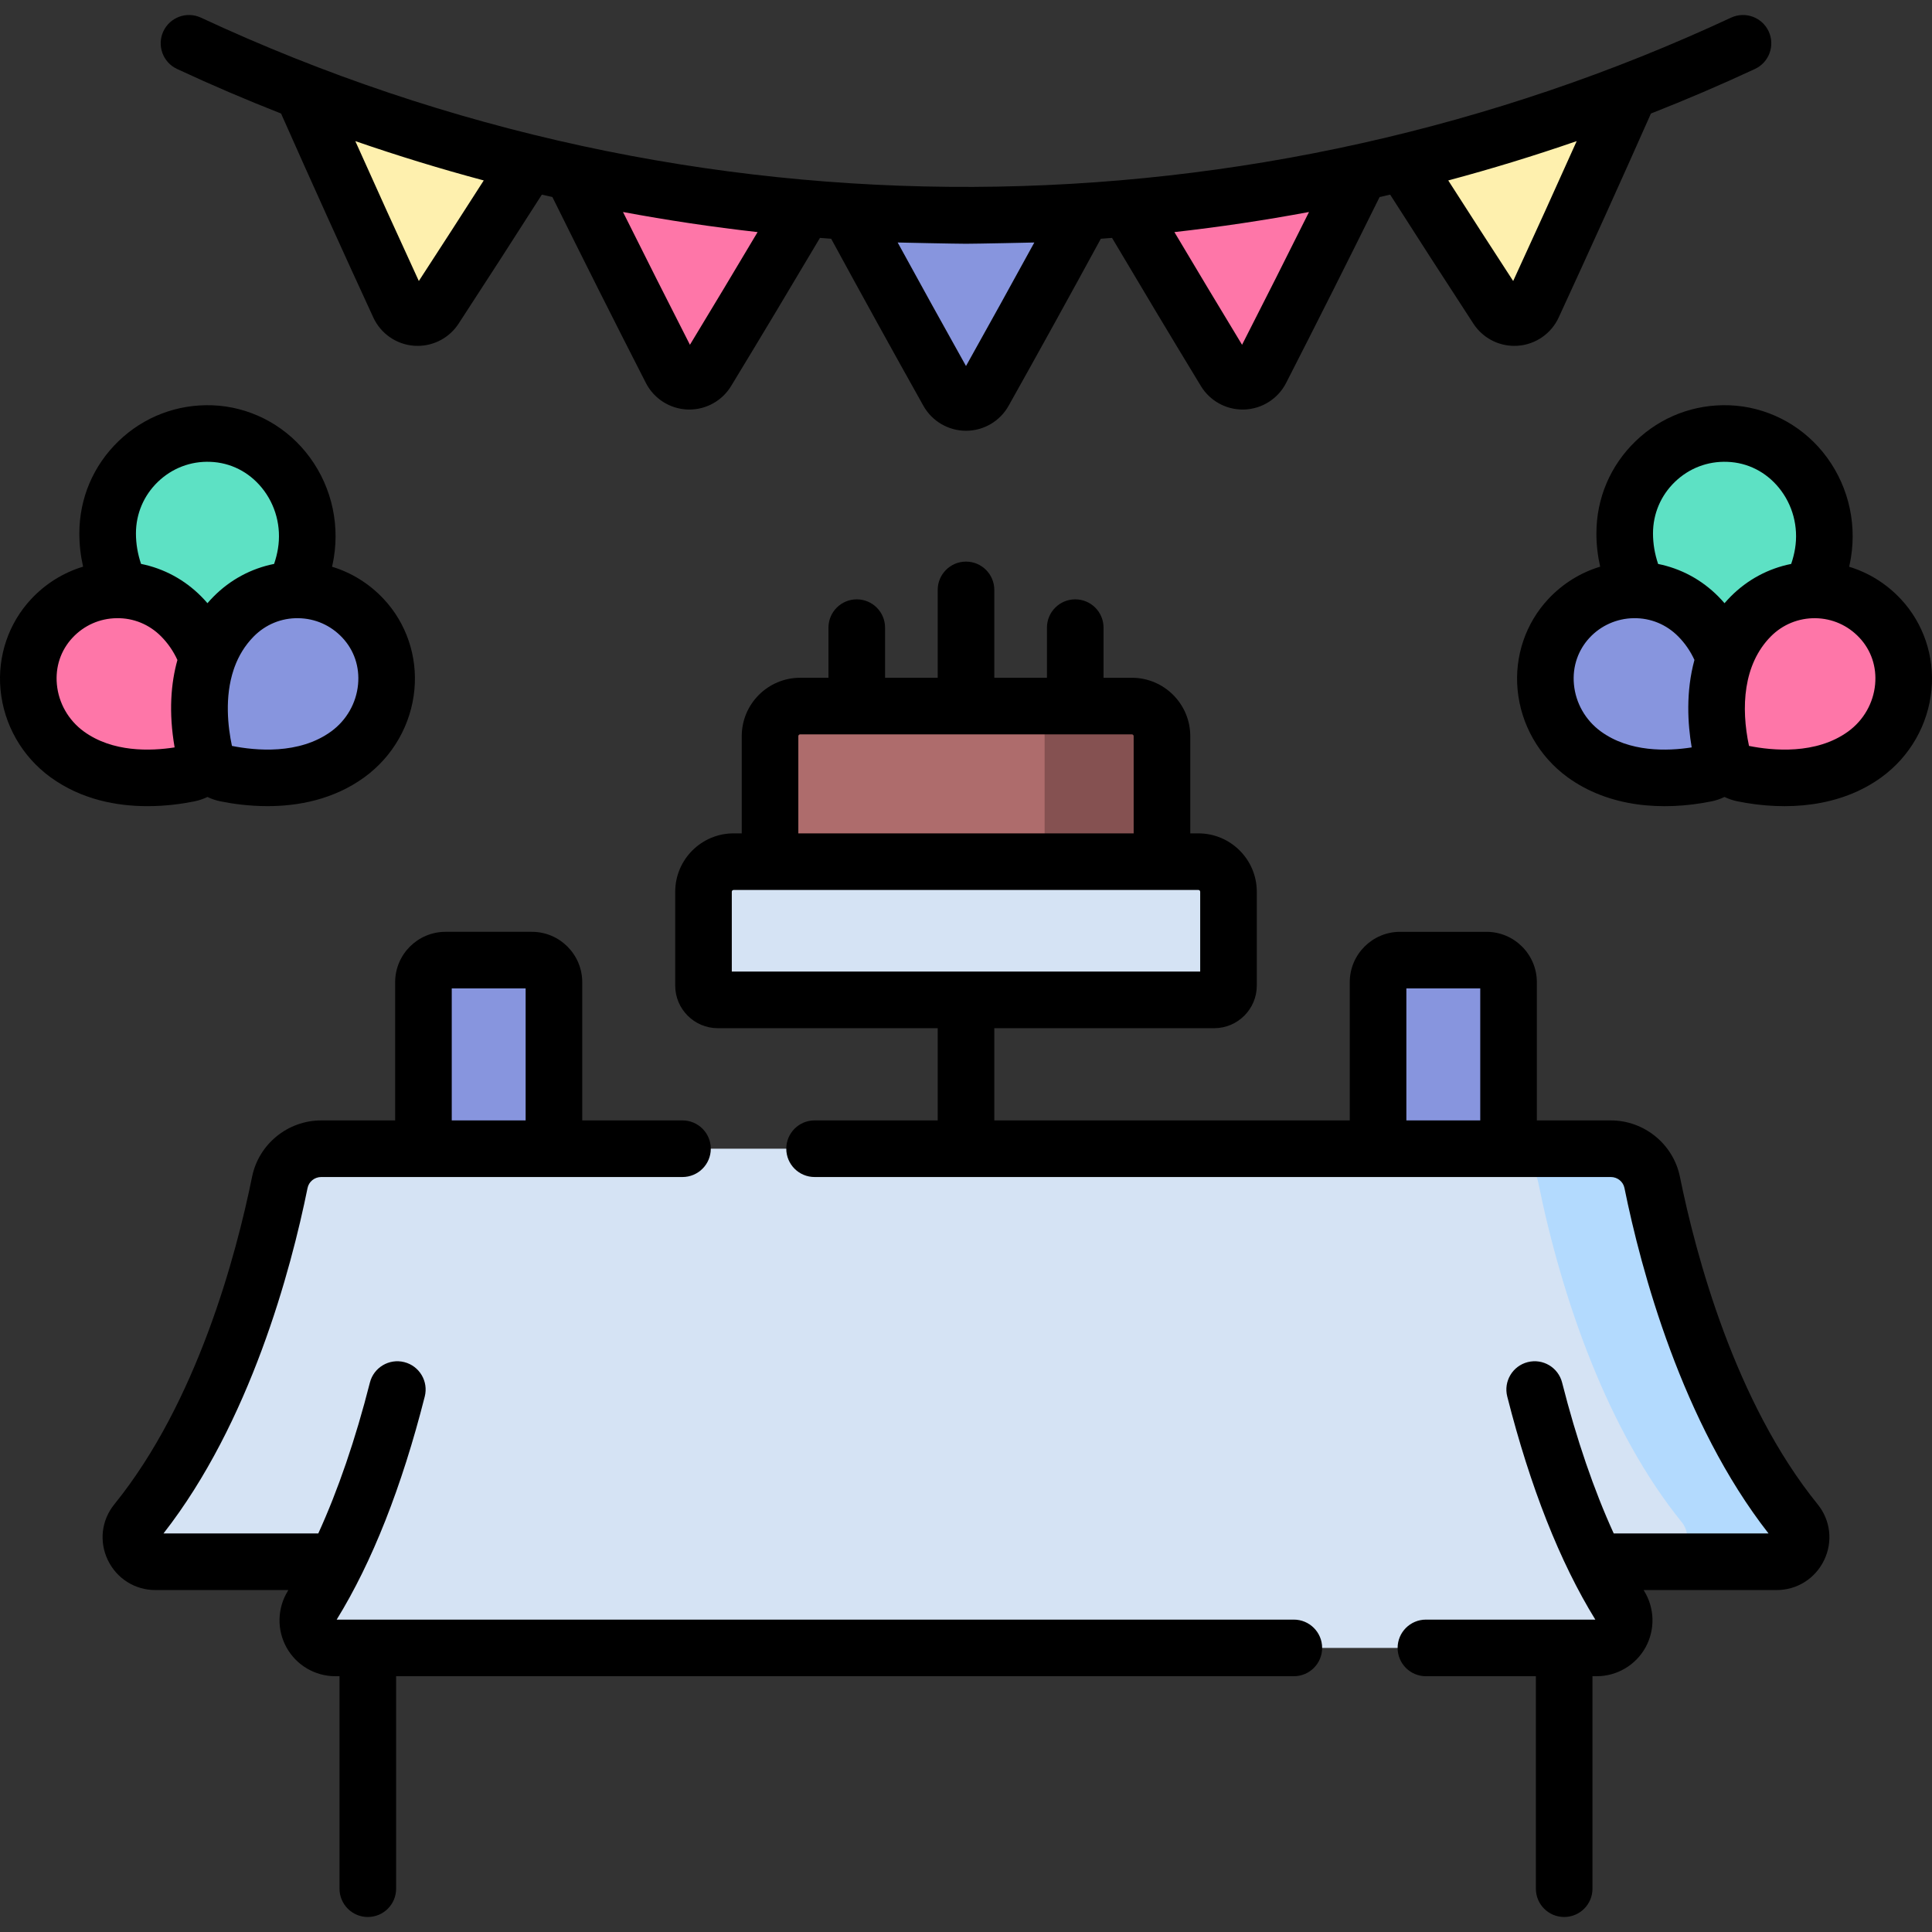
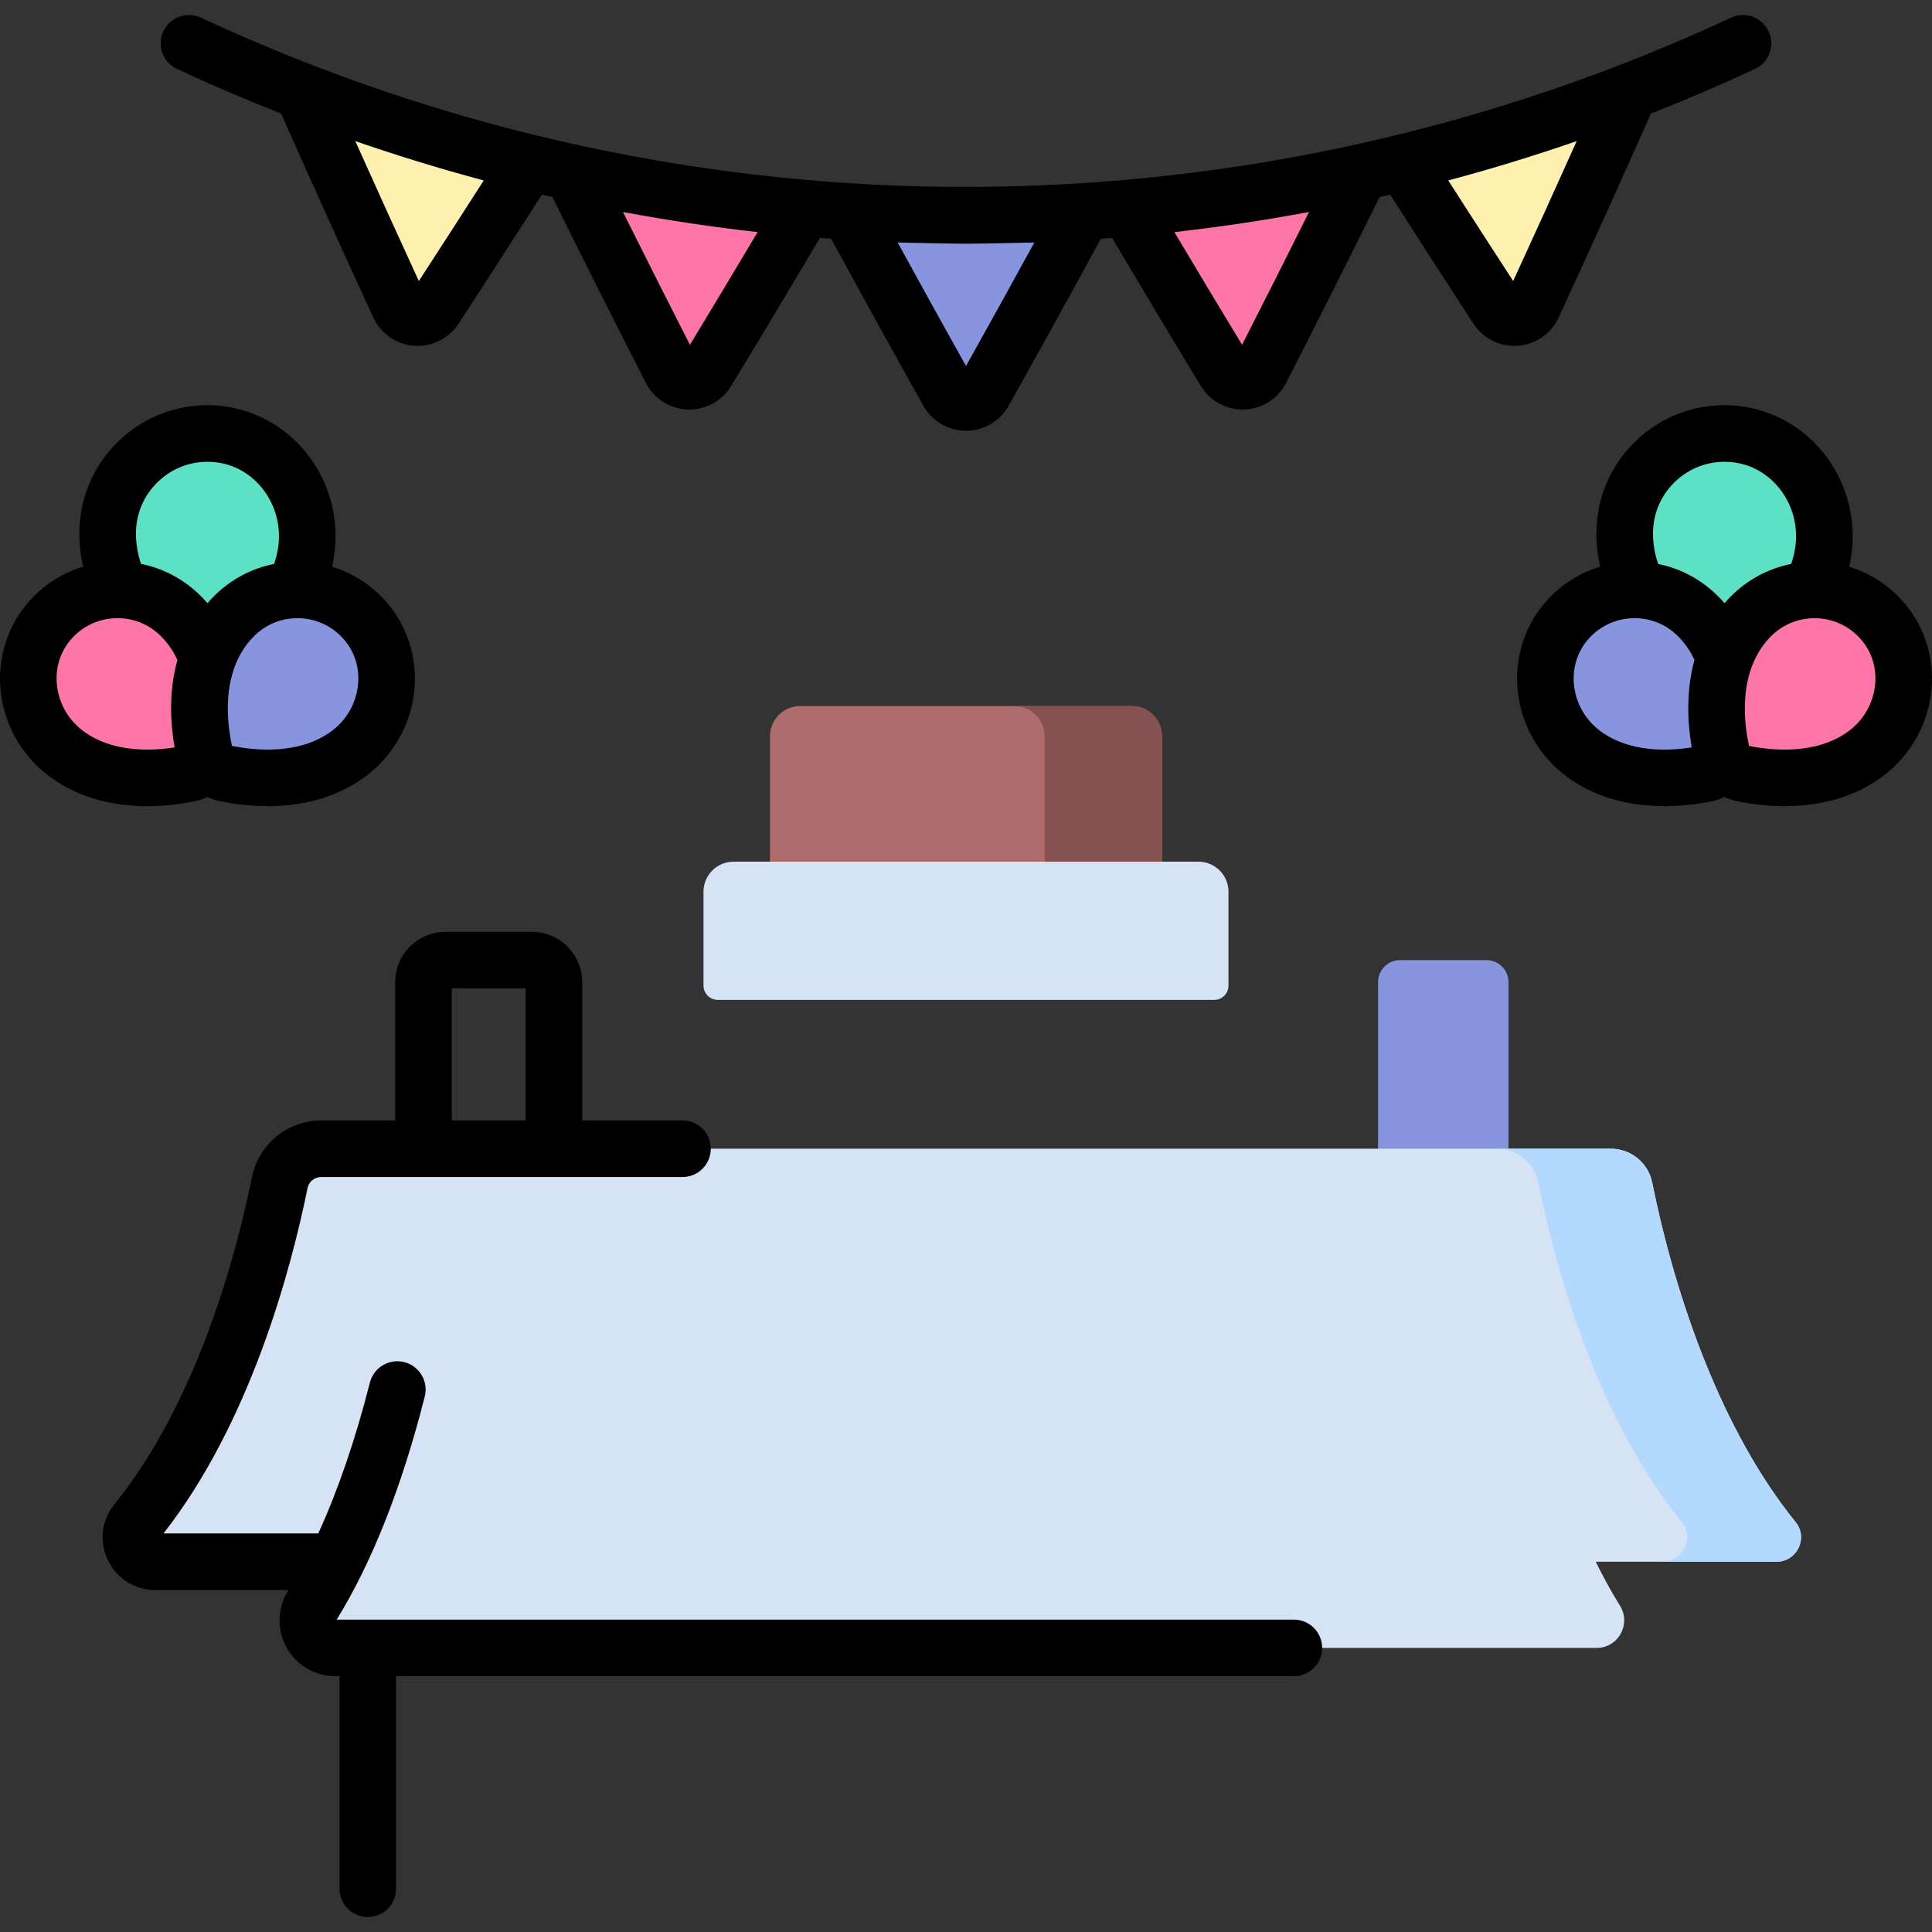
<svg xmlns="http://www.w3.org/2000/svg" id="Capa_1" enable-background="new 0 0 512 512" viewBox="0 0 512 512">
  <rect x="0" y="0" width="512" height="512" fill="#333333" stroke="none" />
  <g>
    <g>
      <g fill="#8795de">
        <path d="m393.924 254.442h-22.873c-3.232 0-5.851 2.62-5.851 5.851v49.126h34.575v-49.126c0-3.231-2.62-5.851-5.851-5.851z" />
-         <path d="m140.947 254.442h-22.873c-3.232 0-5.851 2.62-5.851 5.851v49.126h34.575v-49.126c0-3.231-2.62-5.851-5.851-5.851z" />
      </g>
      <g>
        <path d="m80.104 24.265c8.481 19.159 17.031 38.072 25.641 56.739 1.791 3.883 7.162 4.272 9.498.69 8.237-12.633 16.524-25.488 24.853-38.567-20.285-4.963-40.325-11.252-59.992-18.862z" fill="#fef0ae" />
        <path d="m151.574 45.79c8.719 17.671 17.479 35.099 26.269 52.285 1.938 3.789 7.285 3.983 9.494.346 8.605-14.169 17.235-28.568 25.881-43.2-20.682-1.82-41.273-4.965-61.644-9.431z" fill="#fe76a8" />
        <path d="m224.902 56.109c8.775 16.162 17.562 32.086 26.351 47.772 2.077 3.706 7.416 3.706 9.492 0 8.789-15.686 17.576-31.611 26.351-47.772-20.71 1.324-41.484 1.322-62.194 0z" fill="#8795de" />
        <path d="m298.781 55.221c8.646 14.632 17.276 29.031 25.881 43.2 2.209 3.637 7.556 3.443 9.494-.346 8.79-17.186 17.549-34.615 26.269-52.285-20.373 4.467-40.963 7.61-61.644 9.431z" fill="#fe76a8" />
        <path d="m371.902 43.128c8.328 13.079 16.616 25.934 24.853 38.567 2.336 3.582 7.707 3.193 9.498-.69 8.609-18.667 17.16-37.58 25.641-56.739-19.667 7.609-39.707 13.897-59.992 18.862z" fill="#fef0ae" />
      </g>
      <path d="m186.436 236.325v24.869c0 2.091 1.695 3.786 3.786 3.786h131.555c2.091 0 3.786-1.695 3.786-3.786v-24.869c0-4.404-3.57-7.974-7.974-7.974h-123.18c-4.403 0-7.973 3.57-7.973 7.974z" fill="#d5e3f4" />
      <path d="m204.066 228.351v-33.261c0-4.404 3.57-7.974 7.974-7.974h87.918c4.404 0 7.974 3.57 7.974 7.974v33.261z" fill="#ae6c6c" />
      <path d="m299.958 187.116h-31.097c4.404 0 7.974 3.57 7.974 7.974v33.261h31.097v-33.261c0-4.404-3.57-7.974-7.974-7.974z" fill="#855151" />
      <path d="m470.802 413.878h-429.606c-5.409 0-8.479-6.281-5.074-10.483 19.432-23.988 31.679-58.718 38.041-90.066 1.055-5.197 5.652-8.909 10.955-8.909h341.762c5.303 0 9.9 3.712 10.955 8.909 6.362 31.348 18.609 66.078 38.041 90.066 3.405 4.202.335 10.483-5.074 10.483z" fill="#d5e3f4" />
      <path d="m475.876 403.394c-19.432-23.987-31.679-58.718-38.041-90.066-1.055-5.197-5.652-8.909-10.955-8.909h-30.193c5.303 0 9.9 3.712 10.955 8.909 6.362 31.348 18.609 66.079 38.041 90.066 3.405 4.203.334 10.484-5.074 10.484h30.193c5.409 0 8.479-6.281 5.074-10.484z" fill="#b3dafe" />
-       <path d="m105.298 368.245c-5.33 21.001-12.773 41.425-22.617 57.288-3.028 4.88.448 11.181 6.191 11.181h334.253c5.743 0 9.219-6.301 6.191-11.181-9.843-15.864-17.287-36.287-22.617-57.288z" fill="#d5e3f4" />
+       <path d="m105.298 368.245c-5.33 21.001-12.773 41.425-22.617 57.288-3.028 4.88.448 11.181 6.191 11.181h334.253c5.743 0 9.219-6.301 6.191-11.181-9.843-15.864-17.287-36.287-22.617-57.288" fill="#d5e3f4" />
      <path d="m483.107 146.594c-2.43 14.905-14.776 24.872-21.568 29.32-2.736 1.791-6.252 1.793-8.988.002-7.556-4.947-21.993-16.73-21.993-34.545 0-14.967 12.414-27.034 27.507-26.466 16.129.606 27.639 15.759 25.042 31.689z" fill="#5de1c4" />
      <g>
        <path d="m419.817 199.9c10.961 7.985 25.138 6.557 32.283 5.109 2.878-.583 5.125-2.801 5.741-5.672 1.703-7.929 3.485-24.568-7.762-35.946-9.448-9.558-24.994-9.428-34.275.462-9.916 10.57-7.702 27.512 4.013 36.047z" fill="#8795de" />
        <path d="m494.214 199.9c-10.961 7.985-25.138 6.557-32.283 5.109-2.878-.583-5.125-2.801-5.741-5.672-1.703-7.929-3.485-24.568 7.762-35.946 9.448-9.558 24.994-9.428 34.275.462 9.916 10.57 7.702 27.512-4.013 36.047z" fill="#fe76a8" />
      </g>
      <path d="m81.074 146.594c-2.43 14.905-14.776 24.872-21.568 29.32-2.736 1.791-6.252 1.793-8.988.002-7.556-4.947-21.993-16.73-21.993-34.545 0-14.967 12.414-27.034 27.507-26.466 16.129.606 27.639 15.759 25.042 31.689z" fill="#5de1c4" />
      <g>
        <path d="m17.784 199.9c10.961 7.985 25.138 6.557 32.283 5.109 2.878-.583 5.125-2.801 5.741-5.672 1.703-7.929 3.485-24.568-7.762-35.946-9.448-9.558-24.994-9.428-34.275.462-9.916 10.57-7.702 27.512 4.013 36.047z" fill="#fe76a8" />
        <path d="m92.18 199.9c-10.961 7.985-25.138 6.557-32.283 5.109-2.878-.583-5.125-2.801-5.741-5.672-1.703-7.929-3.485-24.568 7.762-35.946 9.448-9.558 24.994-9.428 34.275.462 9.917 10.57 7.703 27.512-4.013 36.047z" fill="#8795de" />
      </g>
    </g>
    <g>
      <path d="m46.918 18.275c9.054 4.219 18.253 8.151 27.567 11.812 7.987 18.005 16.2 36.173 24.448 54.055 1.971 4.273 6.111 7.142 10.807 7.484.316.022.63.034.944.034 4.351 0 8.441-2.193 10.84-5.872 7.385-11.324 14.79-22.808 22.07-34.209.931.217 1.865.428 2.797.64 8.122 16.424 16.443 32.98 24.774 49.269 2.132 4.17 6.366 6.867 11.048 7.038.158.006.315.009.473.009 4.506 0 8.712-2.355 11.061-6.224 7.91-13.024 15.813-26.209 23.548-39.265.991.079 1.982.153 2.973.226 8.023 14.742 16.23 29.613 24.442 44.27 2.286 4.081 6.612 6.615 11.29 6.615s9.003-2.534 11.289-6.614c8.213-14.66 16.42-29.531 24.443-44.271.991-.073 1.982-.147 2.972-.226 7.74 13.065 15.644 26.249 23.548 39.265 2.35 3.869 6.555 6.224 11.061 6.224.157 0 .314-.003.472-.009 4.682-.171 8.916-2.868 11.048-7.038 8.335-16.297 16.656-32.852 24.774-49.269.933-.212 1.866-.422 2.797-.64 7.264 11.377 14.669 22.858 22.07 34.209 2.399 3.679 6.489 5.872 10.84 5.872.313 0 .629-.012.944-.034 4.695-.343 8.836-3.211 10.807-7.483 8.238-17.862 16.452-36.031 24.448-54.056 9.315-3.661 18.514-7.593 27.567-11.812 3.754-1.749 5.38-6.212 3.63-9.966s-6.212-5.379-9.966-3.63c-125.781 58.618-274.624 60.989-405.491 0-3.754-1.749-8.215-.124-9.966 3.63-1.749 3.754-.124 8.217 3.631 9.966zm64.076 56.197c-5.652-12.284-11.286-24.694-16.833-37.076 11.217 3.879 22.595 7.364 34.037 10.423-5.692 8.891-11.452 17.815-17.204 26.653zm71.846 16.898c-5.947-11.653-11.886-23.434-17.742-35.188 11.813 2.204 23.738 3.984 35.671 5.326-5.916 9.948-11.919 19.946-17.929 29.862zm146.319 0c-6.007-9.911-12.01-19.908-17.93-29.862 11.936-1.342 23.861-3.122 35.671-5.326-5.853 11.75-11.792 23.53-17.741 35.188zm71.846-16.898c-5.762-8.854-11.522-17.777-17.205-26.653 11.444-3.061 22.822-6.545 34.037-10.423-5.551 12.392-11.184 24.802-16.832 37.076zm-126.899-10.206c-5.977 10.921-12.038 21.88-18.107 32.735-6.069-10.855-12.13-21.813-18.107-32.735.743.027 15.382.332 18.107.332 2.711 0 17.357-.305 18.107-.332z" />
-       <path d="m445.19 311.835c-1.761-8.642-9.461-14.913-18.309-14.913h-19.6v-36.63c0-7.361-5.993-13.35-13.36-13.35h-22.87c-7.361 0-13.35 5.988-13.35 13.35v36.63h-94.201v-24.442h58.278c6.223 0 11.286-5.063 11.286-11.286v-24.869c0-8.532-6.941-15.474-15.474-15.474h-2.157v-25.762c0-8.532-6.942-15.474-15.474-15.474h-7.509v-13.285c0-4.143-3.358-7.5-7.5-7.5s-7.5 3.357-7.5 7.5v13.284h-13.95v-23.284c0-4.143-3.358-7.5-7.5-7.5s-7.5 3.357-7.5 7.5v23.284h-13.95v-13.284c0-4.143-3.358-7.5-7.5-7.5s-7.5 3.357-7.5 7.5v13.284h-7.509c-8.532 0-15.474 6.941-15.474 15.474v25.762h-2.157c-8.532 0-15.474 6.941-15.474 15.474v24.869c0 6.224 5.063 11.286 11.286 11.286h58.278v24.442h-32.63c-4.142 0-7.5 3.357-7.5 7.5s3.358 7.5 7.5 7.5h211.012c1.749 0 3.268 1.223 3.61 2.902 4.41 21.729 15.19 62.142 38.186 91.559h-41.025c-5.227-11.445-9.872-24.975-13.68-39.983-1.019-4.015-5.098-6.443-9.114-5.425-4.015 1.019-6.444 5.1-5.425 9.114 6.087 23.988 13.937 43.872 23.343 59.126h-8.216c-.013 0-.026-.002-.039-.002s-.026.002-.039.002h-36.6c-4.142 0-7.5 3.357-7.5 7.5s3.358 7.5 7.5 7.5h29.138v56.308c0 4.143 3.358 7.5 7.5 7.5s7.5-3.357 7.5-7.5v-56.308h1.106c5.368 0 10.322-2.911 12.93-7.598 2.614-4.699 2.474-10.461-.366-15.037-.04-.064-.079-.133-.119-.197h35.229c5.441 0 10.28-3.055 12.63-7.973 2.334-4.886 1.677-10.529-1.723-14.739-21.933-27.066-32.293-66.02-36.518-86.835zm-233.624-116.747c0-.261.213-.474.474-.474h87.919c.261 0 .474.213.474.474v25.762h-88.867zm-17.631 41.236c0-.261.212-.474.474-.474h123.181c.261 0 .474.213.474.474v21.155h-124.129zm178.766 25.618h19.58v34.98h-19.58z" />
      <path d="m342.882 429.215h-253.66c9.401-15.236 17.254-35.128 23.344-59.125 1.019-4.015-1.41-8.096-5.425-9.114-4.014-1.018-8.095 1.411-9.114 5.425-3.809 15.008-8.453 28.537-13.68 39.983h-41.025c22.995-29.411 33.775-69.827 38.184-91.555.343-1.685 1.862-2.907 3.611-2.907h95.751c4.142 0 7.5-3.357 7.5-7.5s-3.358-7.5-7.5-7.5h-26.57v-36.63c0-7.361-5.989-13.35-13.35-13.35h-22.87c-7.367 0-13.36 5.988-13.36 13.35v36.63h-19.6c-8.848 0-16.548 6.272-18.31 14.919-4.225 20.817-14.587 59.778-36.526 86.841-3.392 4.2-4.049 9.844-1.715 14.73 2.35 4.918 7.19 7.973 12.63 7.973h35.229c-.04.064-.078.132-.118.196-2.84 4.577-2.98 10.339-.366 15.038 2.607 4.687 7.562 7.598 12.93 7.598h1.106v56.308c0 4.143 3.358 7.5 7.5 7.5s7.5-3.357 7.5-7.5v-56.308h237.905c4.142 0 7.5-3.357 7.5-7.5s-3.358-7.502-7.501-7.502zm-223.164-167.273h19.58v34.98h-19.58z" />
      <path d="m503.698 158.72c-3.81-4.061-8.497-6.957-13.655-8.528.18-.796.343-1.594.472-2.394 1.633-10.007-1.096-20.226-7.485-28.037-6.128-7.491-15.121-11.994-24.679-12.357-9.33-.348-18.174 3.024-24.884 9.491-6.709 6.465-10.404 15.157-10.404 24.475 0 2.97.341 5.909.995 8.802-5.182 1.567-9.889 4.469-13.714 8.545-6.024 6.42-9.002 15.188-8.168 24.057.869 9.242 5.69 17.694 13.232 23.19 10.859 7.906 25.068 9.058 38.192 6.397 1.193-.243 2.331-.643 3.411-1.155 1.08.514 2.229.91 3.436 1.154 13.126 2.659 27.345 1.5 38.188-6.398 7.538-5.491 12.359-13.942 13.229-23.186.832-8.869-2.143-17.638-8.166-24.056zm-59.824-31.024c3.75-3.612 8.684-5.515 13.915-5.302 5.335.201 10.175 2.639 13.63 6.863 3.668 4.483 5.232 10.36 4.29 16.136-.219 1.353-.567 2.707-1.025 4.052-6.047 1.208-11.613 4.169-16.064 8.671-.563.57-1.091 1.152-1.603 1.74-.516-.594-1.046-1.177-1.601-1.739-4.441-4.493-9.962-7.452-15.998-8.665-.893-2.651-1.355-5.356-1.355-8.082-.002-5.206 2.062-10.061 5.811-13.674zm-19.636 66.142c-4.065-2.962-6.663-7.506-7.129-12.468-.918-9.772 6.751-17.427 15.843-17.544 4.471-.073 8.655 1.658 11.795 4.835 1.792 1.813 3.207 3.867 4.297 6.226-2.314 8.472-1.79 16.943-.729 23.182-6.47 1.012-16.47 1.308-24.077-4.231zm72.69-12.466c-.467 4.962-3.064 9.506-7.127 12.465-8.526 6.212-20.097 5.084-26.295 3.838-2.173-10.203-1.55-21.596 5.781-29.013 3.14-3.176 7.37-4.886 11.796-4.834 4.464.058 8.61 1.889 11.676 5.156 3.127 3.332 4.607 7.73 4.169 12.388z" />
      <path d="m51.563 212.36c1.193-.243 2.331-.643 3.41-1.154 1.079.514 2.227.909 3.433 1.153 3.244.657 7.599 1.277 12.475 1.277 8.039 0 17.493-1.687 25.714-7.675 7.538-5.491 12.359-13.942 13.229-23.186.834-8.869-2.141-17.638-8.164-24.056-3.812-4.063-8.501-6.959-13.662-8.53.18-.796.342-1.593.471-2.392 1.633-10.006-1.095-20.226-7.484-28.037-6.127-7.491-15.121-11.994-24.68-12.357-9.326-.333-18.164 3.024-24.873 9.488-6.71 6.466-10.405 15.159-10.405 24.478 0 2.969.341 5.907.994 8.8-5.186 1.567-9.898 4.471-13.726 8.55-6.019 6.421-8.992 15.189-8.156 24.057.871 9.242 5.693 17.693 13.233 23.187 8.226 5.989 17.675 7.676 25.712 7.676 4.877 0 9.234-.621 12.479-1.279zm43.327-30.988c-.467 4.962-3.064 9.506-7.127 12.465-8.525 6.211-20.099 5.083-26.295 3.838-1.066-5.002-1.991-12.956.465-20.247.093-.231.176-.465.246-.705 1.068-2.887 2.688-5.651 5.07-8.061 3.139-3.176 7.343-4.911 11.795-4.834 4.464.058 8.611 1.889 11.677 5.156 3.127 3.332 4.607 7.73 4.169 12.388zm-53.05-53.678c3.748-3.611 8.694-5.517 13.903-5.3 5.335.201 10.175 2.639 13.63 6.863 3.668 4.483 5.232 10.36 4.289 16.137-.218 1.349-.565 2.702-1.023 4.05-6.05 1.208-11.607 4.169-16.059 8.671-.513.519-1.052 1.1-1.602 1.737-.515-.593-1.045-1.175-1.599-1.736-4.439-4.49-9.971-7.465-16.002-8.676-.891-2.647-1.352-5.349-1.352-8.071.002-5.206 2.066-10.062 5.815-13.675zm-26.768 53.676c-.438-4.656 1.041-9.057 4.163-12.388 3.065-3.267 7.212-5.098 11.677-5.155 4.453-.083 8.66 1.658 11.799 4.835 1.796 1.818 3.214 3.877 4.305 6.243-1.714 6.135-2.362 13.795-.74 23.164-6.471 1.011-16.472 1.305-24.073-4.23-4.064-2.962-6.663-7.506-7.131-12.469z" />
    </g>
  </g>
  <g />
  <g />
  <g />
  <g />
  <g />
  <g />
  <g />
  <g />
  <g />
  <g />
  <g />
  <g />
  <g />
  <g />
  <g />
</svg>